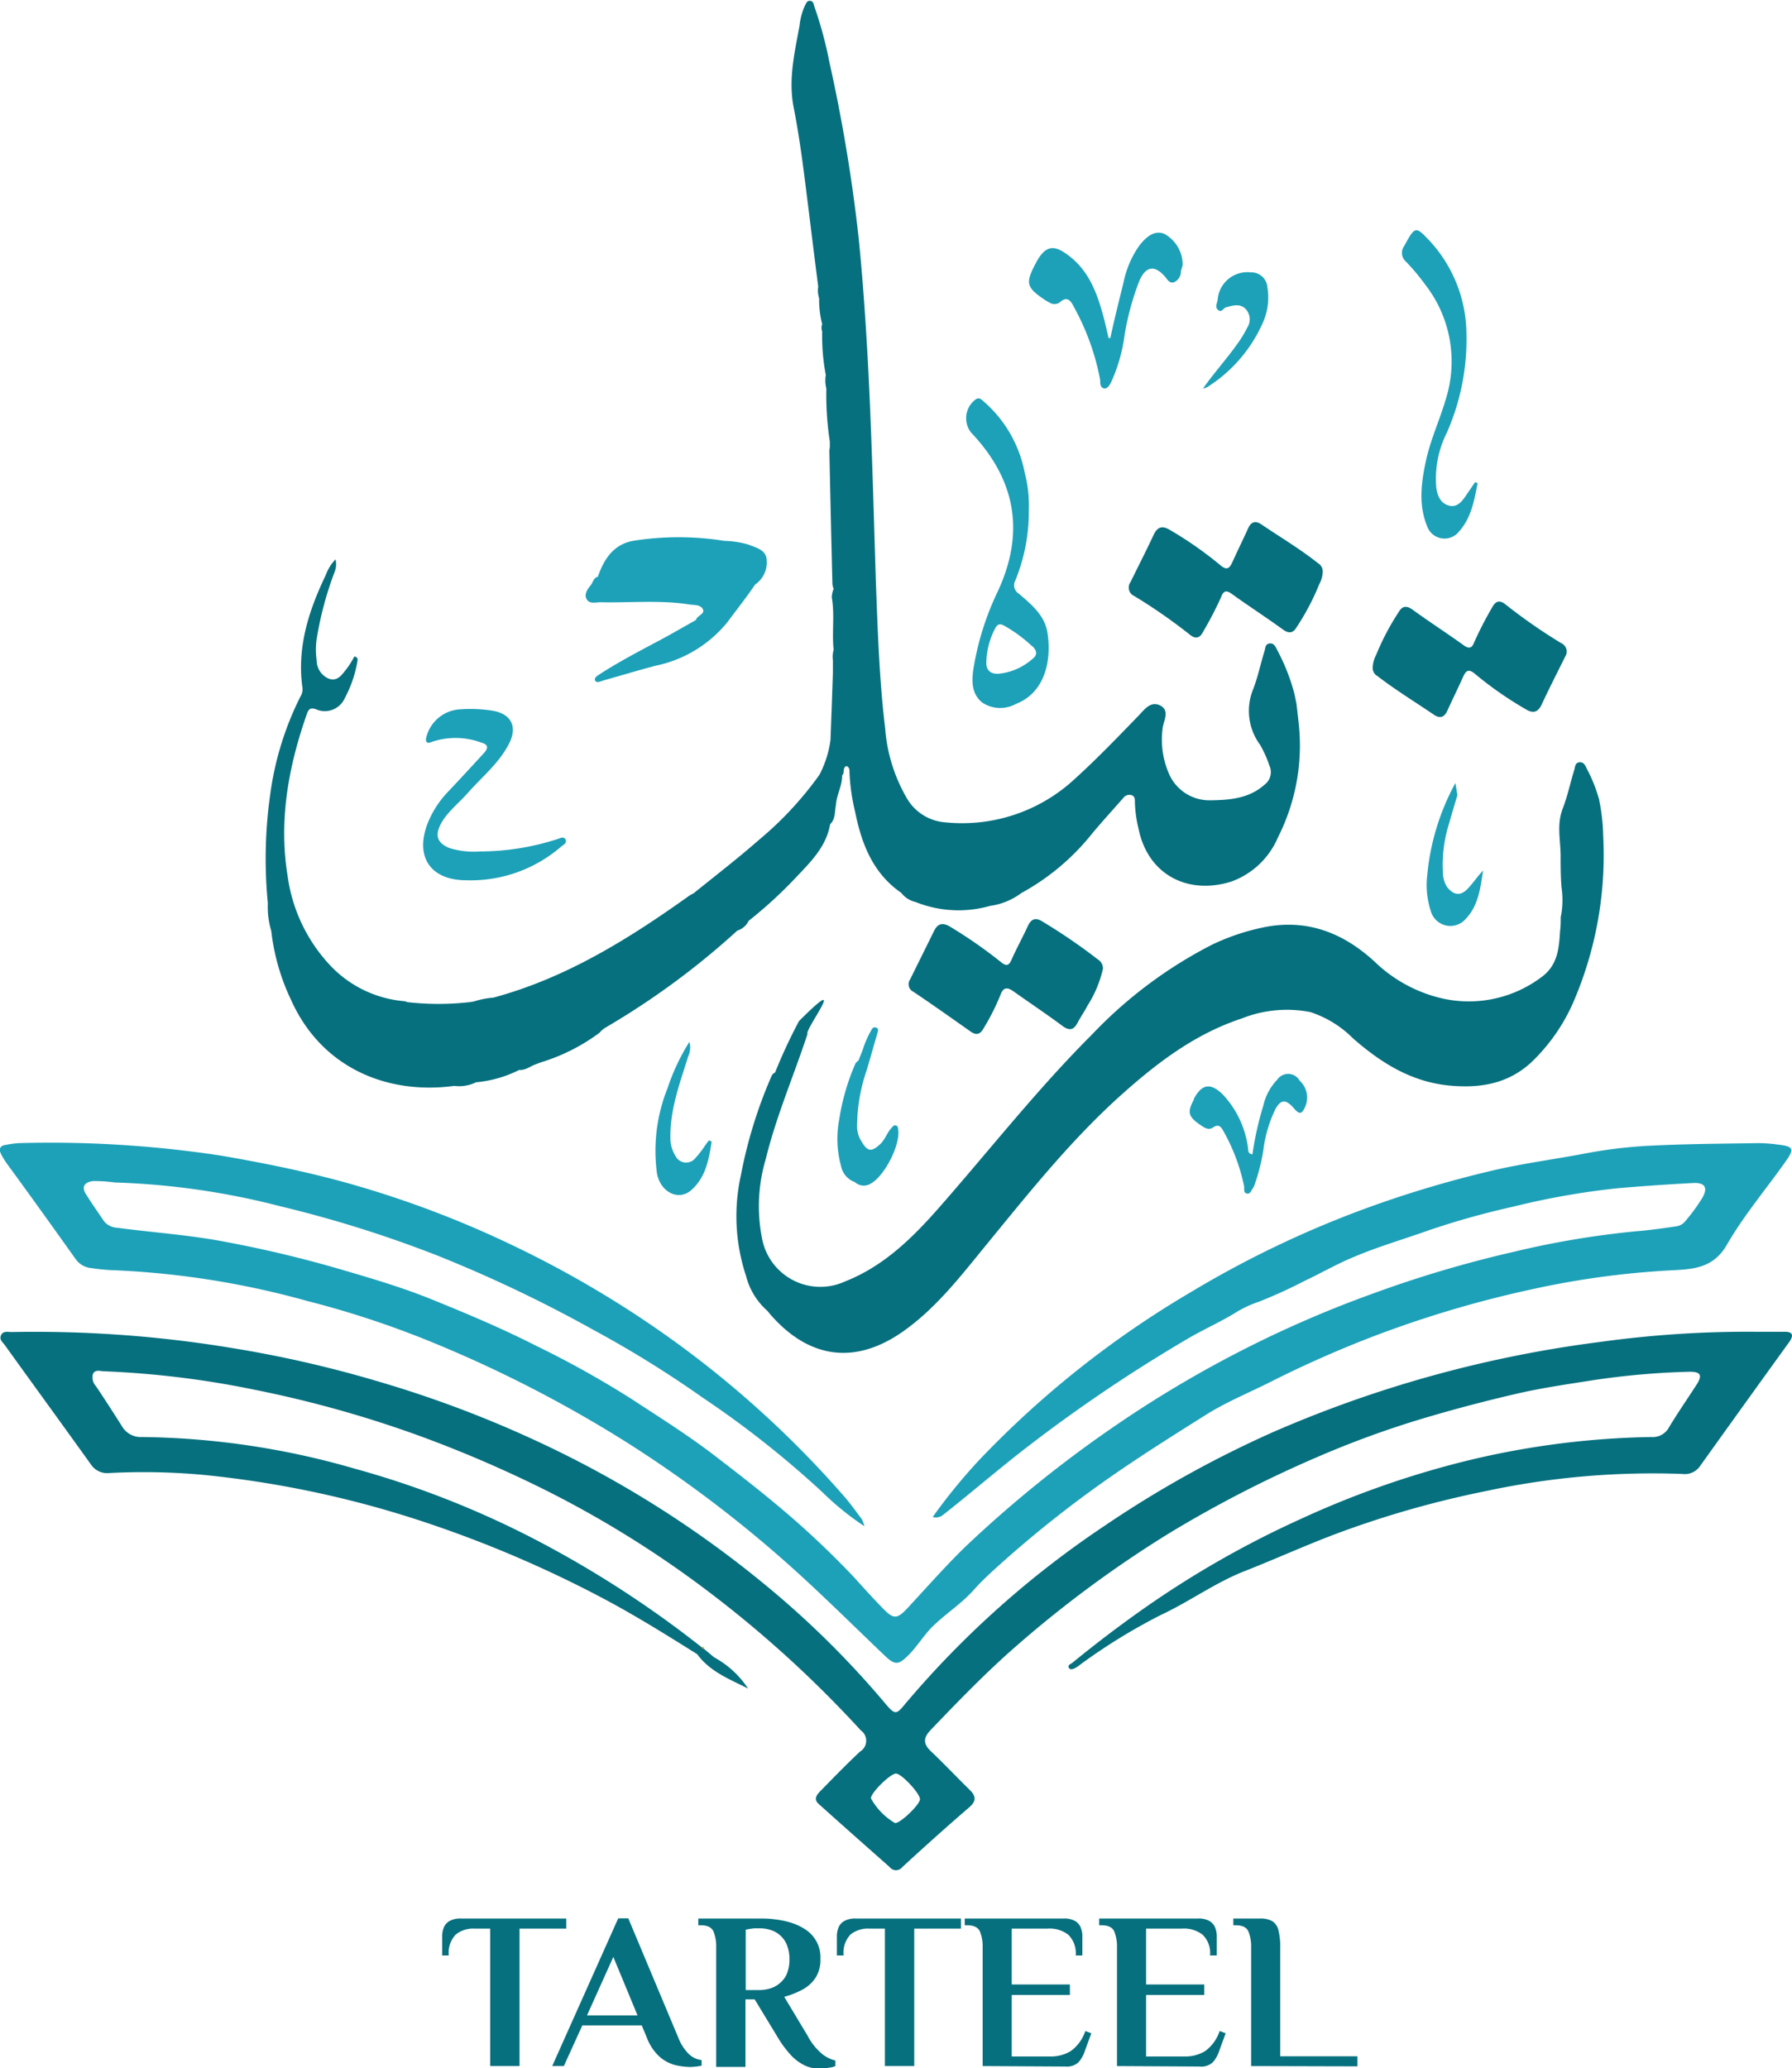
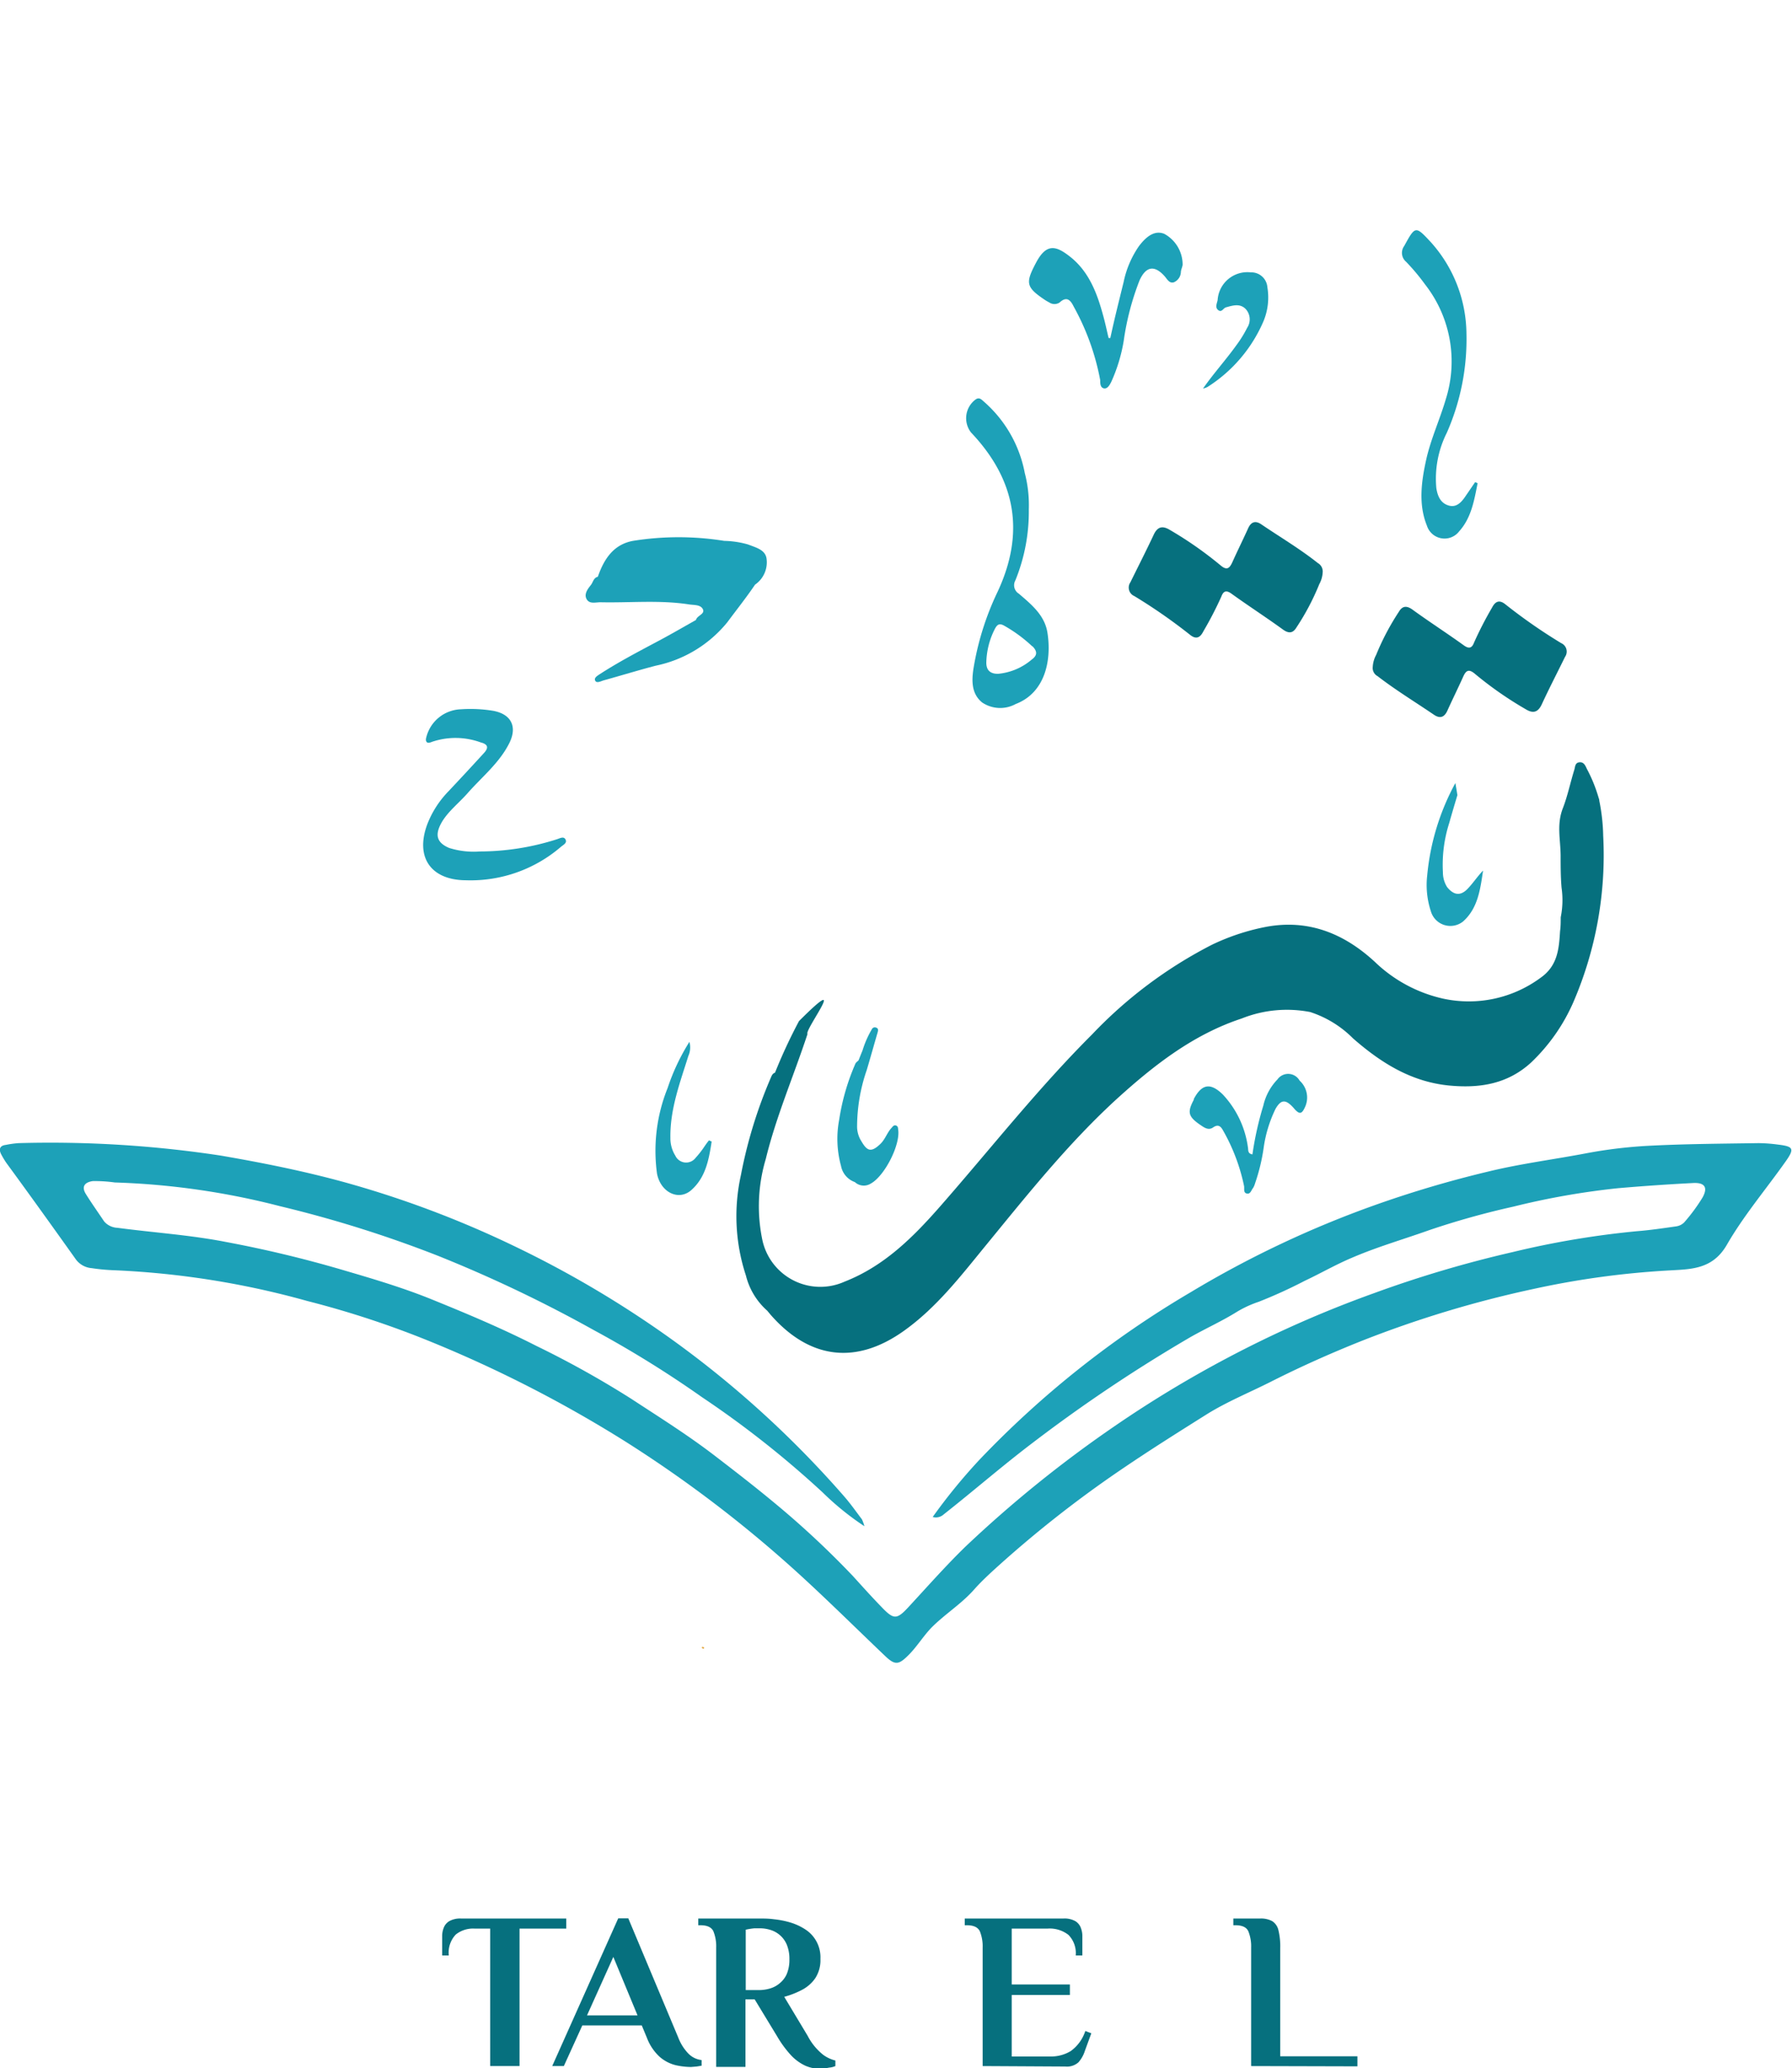
<svg xmlns="http://www.w3.org/2000/svg" id="Layer_1" data-name="Layer 1" viewBox="0 0 194.09 224.01">
  <defs>
    <style>.cls-1{fill:#1da1b8;}.cls-2{fill:#06707e;}.cls-3{fill:#e5ac49;}</style>
  </defs>
  <title>2</title>
  <path class="cls-1" d="M450.59,190.23a61.66,61.66,0,0,1,5-6.13,105.29,105.29,0,0,1,22.92-18.2,110.82,110.82,0,0,1,19.78-9.38,119.06,119.06,0,0,1,12.38-3.68c3.54-.87,7.14-1.32,10.7-2a51.12,51.12,0,0,1,7.1-.83c3.85-.19,7.71-.21,11.57-.27a16.81,16.81,0,0,1,2.12.16c1.67.2,1.79.44.8,1.84-2.12,3-4.52,5.83-6.35,9-1.58,2.75-4,2.65-6.45,2.8a92.35,92.35,0,0,0-14.53,2A118.63,118.63,0,0,0,497,171.18c-3.33,1.33-6.62,2.8-9.84,4.43-2.3,1.16-4.71,2.14-6.89,3.5-3.07,1.93-6.14,3.86-9.14,5.9a123.9,123.9,0,0,0-14.25,11.26c-.61.57-1.22,1.16-1.77,1.78-1.38,1.58-3.19,2.69-4.66,4.17-.95,1-1.61,2.13-2.57,3.06s-1.36,1.05-2.45,0c-3.33-3.17-6.59-6.42-10-9.49a135.24,135.24,0,0,0-18.06-13.69,137.12,137.12,0,0,0-20.94-10.77,101.72,101.72,0,0,0-13.57-4.49A92.25,92.25,0,0,0,362,163.51a20.92,20.92,0,0,1-2.5-.23,2.35,2.35,0,0,1-1.7-.93c-2.5-3.51-5-7-7.55-10.48a9.35,9.35,0,0,1-.52-.86c-.31-.56-.23-1,.48-1.08a10.74,10.74,0,0,1,1.37-.19,122.8,122.8,0,0,1,21.91,1.35c4.46.77,8.87,1.65,13.23,2.84a109.91,109.91,0,0,1,18.52,6.95,113.11,113.11,0,0,1,17.23,10.22A109.85,109.85,0,0,1,441,188c.69.79,1.29,1.65,1.92,2.48a3.86,3.86,0,0,1,.27.75,30.21,30.21,0,0,1-4.52-3.66,106.44,106.44,0,0,0-13.06-10.31A116.47,116.47,0,0,0,413.9,170a146.59,146.59,0,0,0-17-8.1,129.86,129.86,0,0,0-17-5.33A81.41,81.41,0,0,0,362,154a15.64,15.64,0,0,0-2.37-.15c-.86.12-1.26.57-.78,1.37.62,1,1.33,2,2,3a2,2,0,0,0,1.43.69c3.9.52,7.83.77,11.69,1.52a128.73,128.73,0,0,1,12.56,3c3.41,1,6.82,2,10.11,3.36,3.72,1.51,7.41,3.07,11,4.9a104.49,104.49,0,0,1,10.3,5.74c3.05,2,6.17,3.95,9.09,6.2,2.14,1.64,4.28,3.3,6.33,5a96.94,96.94,0,0,1,8.59,8c1,1.1,2,2.22,3.06,3.31,1.36,1.43,1.68,1.44,3,0,2-2.16,4-4.43,6.12-6.49a131.5,131.5,0,0,1,16.08-13,123.8,123.8,0,0,1,12.32-7.46A121.77,121.77,0,0,1,498.36,166a125.52,125.52,0,0,1,15-4.45,95.93,95.93,0,0,1,13.49-2.27c1.41-.11,2.82-.32,4.23-.52a1.55,1.55,0,0,0,.89-.42,19.24,19.24,0,0,0,2-2.71c.6-1.08.25-1.63-1-1.57q-4.08.21-8.14.56a82.34,82.34,0,0,0-11.36,2,87.67,87.67,0,0,0-9.06,2.53c-2.8,1-5.66,1.82-8.4,3-1.74.73-3.38,1.68-5.1,2.49a52.63,52.63,0,0,1-5,2.28,11.85,11.85,0,0,0-2.37,1.09c-1.6,1-3.34,1.78-5,2.72a166,166,0,0,0-17.1,11.45c-3.31,2.51-6.42,5.22-9.67,7.78A1.24,1.24,0,0,1,450.59,190.23Z" transform="translate(-349.57 -25.93)" />
-   <path class="cls-2" d="M542.89,170.17c-1.08,0-2.17,0-3.26,0a116.44,116.44,0,0,0-16.81,1.11,129.68,129.68,0,0,0-35.35,9.75,117.77,117.77,0,0,0-18.27,10.16,103.23,103.23,0,0,0-21.71,19.43c-.82,1-1,1-1.88,0a99.49,99.49,0,0,0-13.38-13.22,114.36,114.36,0,0,0-25.13-15.67,121.75,121.75,0,0,0-16.2-6.07,126.48,126.48,0,0,0-16.27-3.74,130.9,130.9,0,0,0-23.81-1.72c-.4,0-.91-.14-1.13.33s.13.74.34,1c3.12,4.34,6.27,8.66,9.38,13a2.11,2.11,0,0,0,2,.94,70.71,70.71,0,0,1,10.19.2,110.41,110.41,0,0,1,24.86,5.42,127,127,0,0,1,18.51,8c3.46,1.84,6.78,3.91,10.11,6,1.4,1.91,3.52,2.71,5.51,3.72a10.19,10.19,0,0,0-3.66-3.37l-1.2-1-.17-.11c-.81-.63-1.62-1.26-2.45-1.88a114.08,114.08,0,0,0-15.69-9.84A99.93,99.93,0,0,0,388,185a86,86,0,0,0-23.06-3.43,2.35,2.35,0,0,1-2.18-1.2c-.92-1.45-1.84-2.89-2.8-4.31a1.41,1.41,0,0,1-.34-1.27c.22-.58.8-.35,1.22-.34a100.52,100.52,0,0,1,16.31,2,123,123,0,0,1,17.87,5A133.09,133.09,0,0,1,408,187a112.88,112.88,0,0,1,17,10.34,123.18,123.18,0,0,1,17.8,16,1.37,1.37,0,0,1-.08,2.3c-1.44,1.35-2.81,2.76-4.19,4.17-.41.41-.93.93-.3,1.49,2.55,2.3,5.13,4.57,7.69,6.84a.87.87,0,0,0,1.39,0c2.37-2.18,4.77-4.34,7.21-6.44.83-.71.77-1.24.06-1.93-1.41-1.38-2.76-2.82-4.19-4.17-.88-.84-.8-1.49,0-2.32,3-3.13,6-6.24,9.25-9.07a124,124,0,0,1,16.63-12.26,129.67,129.67,0,0,1,15.81-8.14,103.74,103.74,0,0,1,11.78-4.3q5.06-1.5,10.2-2.68c2.69-.61,5.42-1,8.16-1.43a84,84,0,0,1,10.39-.9c1.15,0,1.36.39.74,1.36-1,1.56-2.05,3.06-3,4.64a2,2,0,0,1-1.94,1.07,90.41,90.41,0,0,0-20.65,2.74,100.41,100.41,0,0,0-17.36,6.16,104.83,104.83,0,0,0-17.56,10.11q-3.64,2.59-7.12,5.44c-.18.15-.54.23-.39.53s.5.15.76,0a2.71,2.71,0,0,0,.41-.28,62.51,62.51,0,0,1,8.83-5.44c3.1-1.45,5.86-3.49,9.08-4.75,3.46-1.36,6.84-2.91,10.34-4.2a106.1,106.1,0,0,1,15.69-4.44,86.08,86.08,0,0,1,21.36-1.87,2,2,0,0,0,1.92-.88q4.82-6.74,9.67-13.45C543.93,170.44,543.61,170.18,542.89,170.17Zm-96.38,53.21a7,7,0,0,1-2.61-2.68c0-.62,2.12-2.69,2.72-2.68s2.64,2.2,2.59,2.8S447.07,223.43,446.51,223.38Z" transform="translate(-349.57 -25.93)" />
  <path class="cls-3" d="M425.75,204.52l-.17-.11c0-.15.13-.15.23-.06S425.77,204.46,425.75,204.52Z" transform="translate(-349.57 -25.93)" />
  <g id="EjiBRs.tif">
-     <path class="cls-2" d="M490,102.22c-.08-.41-.16-.83-.26-1.25a21.59,21.59,0,0,0-1.83-4.62c-.16-.31-.32-.78-.82-.73s-.46.52-.56.82c-.43,1.38-.72,2.82-1.24,4.16a6.18,6.18,0,0,0,.76,6,12.36,12.36,0,0,1,1,2.23,1.7,1.7,0,0,1-.52,2.09c-1.7,1.51-3.78,1.66-5.88,1.69a4.78,4.78,0,0,1-4.55-3.07,9.25,9.25,0,0,1-.6-4.78c.12-.8.78-1.89-.27-2.42s-1.73.47-2.37,1.13c-2.25,2.32-4.48,4.65-6.88,6.82A17.91,17.91,0,0,1,452,115a5.26,5.26,0,0,1-4.13-2.48,17.66,17.66,0,0,1-2.43-7.72c-.63-5.21-.8-10.46-1-15.7-.26-8.12-.45-16.24-.89-24.35-.25-4.42-.55-8.84-1-13.24a177.06,177.06,0,0,0-3.15-18.86,43.76,43.76,0,0,0-1.62-6c-.09-.26-.1-.6-.47-.63s-.46.35-.61.63a6.89,6.89,0,0,0-.53,2.05c-.54,2.94-1.24,5.86-.63,8.92.74,3.75,1.17,7.55,1.65,11.35q.49,4,1,8h0a2.69,2.69,0,0,0,.1,1.26,10.6,10.6,0,0,0,.33,2.81h0a1.1,1.1,0,0,0,0,.78,22.63,22.63,0,0,0,.39,4.72h0a3.63,3.63,0,0,0,.06,1.47,33.59,33.59,0,0,0,.38,5.76h0v.61a2,2,0,0,0-.05.42q.15,7.22.33,14.41a2.17,2.17,0,0,0,.13.5,2.63,2.63,0,0,0-.2.92c.33,1.88,0,3.79.2,5.68a2.75,2.75,0,0,0-.08,1.14c0,.46,0,.91,0,1.36q-.12,3.63-.26,7.26h0a11.38,11.38,0,0,1-1.2,3.78,37.62,37.62,0,0,1-6.6,7.09c-2.28,2-4.65,3.82-7,5.72h0c-.19.11-.38.2-.55.32-6.53,4.66-13.3,8.88-21.16,11h0a9.68,9.68,0,0,0-2.13.42h0l-.44.07a29.88,29.88,0,0,1-6.75,0,1.76,1.76,0,0,0-.3-.1,12.47,12.47,0,0,1-8.17-4,17.61,17.61,0,0,1-4.49-9.51c-1-6.06.08-11.91,2.09-17.64.18-.52.41-.65.93-.49a2.37,2.37,0,0,0,3.18-1.22,12.89,12.89,0,0,0,1.34-3.9c.05-.22.09-.5-.32-.58a10,10,0,0,1-.82,1.32c-.49.58-.93,1.39-1.88,1.11a2.14,2.14,0,0,1-1.38-2,8.27,8.27,0,0,1,0-2.33,37,37,0,0,1,1.91-7.17,2.27,2.27,0,0,0,.13-1.45,4.81,4.81,0,0,0-1.06,1.71c-1.86,3.88-3.15,7.89-2.51,12.28a1.5,1.5,0,0,1-.24.89,33.46,33.46,0,0,0-3.28,10.71,49.44,49.44,0,0,0-.24,11.66,9.1,9.1,0,0,0,.37,3h0a23.47,23.47,0,0,0,2.14,7.46c3.3,7.38,10.43,10.3,17.68,9.32a4.17,4.17,0,0,0,2.36-.39h0a13,13,0,0,0,4.68-1.34c.66.06,1.14-.36,1.7-.58h0l.61-.23a20.78,20.78,0,0,0,6.39-3.22h0a2.62,2.62,0,0,1,.72-.6,84,84,0,0,0,14.2-10.46,2,2,0,0,0,1.22-1.05h0a47.6,47.6,0,0,0,5-4.57c1.62-1.72,3.4-3.39,3.83-5.9.6-.57.48-1.37.63-2.08h0c.06-1.11.7-2.1.67-3.22h0c.31-.24,0-.8.46-1,.37.14.34.46.34.73a21.82,21.82,0,0,0,.6,4.19c.7,3.48,1.91,6.67,5,8.81a2.76,2.76,0,0,0,1.57,1,12.49,12.49,0,0,0,8.07.41,7.21,7.21,0,0,0,3.36-1.38h0a25.31,25.31,0,0,0,7.67-6.44c1.09-1.31,2.24-2.56,3.36-3.84a.82.82,0,0,1,.94-.32c.37.14.34.51.34.83a14.19,14.19,0,0,0,.4,2.83c1.07,5.14,5.56,7.15,10.1,5.67a8.7,8.7,0,0,0,5-4.78,22,22,0,0,0,2.22-12.52Z" transform="translate(-349.57 -25.93)" />
    <path class="cls-2" d="M498.77,99.16c2,1.54,4.08,2.8,6.12,4.19.64.43,1.11.28,1.44-.44.55-1.22,1.15-2.43,1.7-3.65.31-.71.61-.93,1.31-.33a39.3,39.3,0,0,0,5.47,3.81c.79.49,1.34.36,1.75-.53.8-1.73,1.68-3.43,2.52-5.14a1,1,0,0,0-.43-1.49,58.79,58.79,0,0,1-6-4.17c-.69-.57-1.13-.35-1.49.35a39.05,39.05,0,0,0-1.93,3.75c-.21.56-.5.76-1.11.32-1.83-1.32-3.73-2.54-5.56-3.87-.65-.47-1.11-.4-1.48.23a27,27,0,0,0-2.46,4.67,3.08,3.08,0,0,0-.37,1.31A1,1,0,0,0,498.77,99.16Z" transform="translate(-349.57 -25.93)" />
    <path class="cls-2" d="M492.3,86.91c-1.94-1.54-4.07-2.8-6.12-4.19-.63-.43-1.11-.28-1.43.44-.55,1.22-1.15,2.42-1.7,3.65-.32.7-.61.93-1.31.33a40.59,40.59,0,0,0-5.47-3.82c-.8-.48-1.34-.35-1.75.54-.81,1.73-1.68,3.43-2.52,5.14a1,1,0,0,0,.43,1.49,58.79,58.79,0,0,1,6,4.17c.69.57,1.13.34,1.48-.36a39.06,39.06,0,0,0,1.94-3.75c.21-.56.49-.76,1.1-.32,1.83,1.32,3.74,2.55,5.57,3.88.65.47,1.1.4,1.48-.24a26.34,26.34,0,0,0,2.46-4.67,3,3,0,0,0,.37-1.3A1.05,1.05,0,0,0,492.3,86.91Z" transform="translate(-349.57 -25.93)" />
-     <path class="cls-2" d="M462.41,125.7c-.69-.43-1.17-.22-1.51.52-.56,1.22-1.22,2.4-1.76,3.63-.31.69-.57.76-1.16.28a50.42,50.42,0,0,0-5.47-3.81c-.83-.51-1.37-.39-1.79.47-.85,1.74-1.72,3.47-2.57,5.21a.9.9,0,0,0,.34,1.34c2.08,1.4,4.13,2.85,6.17,4.29.64.46,1.07.35,1.44-.32a24.52,24.52,0,0,0,1.81-3.58c.32-.9.76-.91,1.44-.42,1.75,1.24,3.55,2.44,5.27,3.72.78.58,1.24.47,1.67-.34.32-.62.74-1.2,1.06-1.83a12.66,12.66,0,0,0,1.68-4,1.13,1.13,0,0,0-.53-1A61.75,61.75,0,0,0,462.41,125.7Z" transform="translate(-349.57 -25.93)" />
    <path class="cls-1" d="M428.35,93.32c1-1.35,2.07-2.69,3-4.07a2.93,2.93,0,0,0,1.24-2.85c-.15-.93-1.13-1.16-2-1.5a10.09,10.09,0,0,0-2.58-.39,31.25,31.25,0,0,0-9.89,0c-2,.38-3.08,1.81-3.8,3.89h0c-.45.1-.51.56-.73.86s-.81.92-.5,1.53,1,.36,1.54.37c3.18.07,6.37-.26,9.55.23.53.09,1.27,0,1.52.53s-.64.67-.75,1.16h0c-1.39.78-2.76,1.58-4.16,2.32-2.12,1.13-4.24,2.24-6.25,3.54-.25.17-.65.39-.51.7s.57.1.85,0c1.91-.53,3.8-1.11,5.71-1.61A13.5,13.5,0,0,0,428.35,93.32Z" transform="translate(-349.57 -25.93)" />
    <path class="cls-1" d="M457.63,90A30.63,30.63,0,0,0,455,98.38c-.2,1.33-.2,2.7.94,3.63a3.5,3.5,0,0,0,3.64.17c3.28-1.26,3.9-4.9,3.43-7.77-.31-1.85-1.71-3-3.09-4.18a1.07,1.07,0,0,1-.38-1.43A19.74,19.74,0,0,0,461,81.09a13.7,13.7,0,0,0-.44-3.94,13.61,13.61,0,0,0-4.47-7.76c-.24-.21-.46-.45-.83-.21a2.52,2.52,0,0,0-.52,3.59C459.59,77.88,460.61,83.6,457.63,90Zm3.75,5.91c.55.55.57,1-.07,1.46a6.52,6.52,0,0,1-3.65,1.54c-.84,0-1.3-.39-1.26-1.31a8.36,8.36,0,0,1,.92-3.55c.25-.47.48-.65,1-.36A15.66,15.66,0,0,1,461.38,95.94Z" transform="translate(-349.57 -25.93)" />
    <path class="cls-1" d="M398.09,111.69a10.56,10.56,0,0,0-2.22,3.46c-1.37,3.6.34,6.1,4.17,6.12a15,15,0,0,0,10.27-3.61c.25-.22.72-.42.51-.81s-.64-.1-1,0a27.54,27.54,0,0,1-8.29,1.3,8.82,8.82,0,0,1-3.31-.38c-1.3-.55-1.56-1.35-.9-2.61s1.94-2.23,2.92-3.35c1.56-1.77,3.45-3.27,4.52-5.45.85-1.75.16-3.08-1.75-3.44a15.2,15.2,0,0,0-3.5-.17,4,4,0,0,0-3.74,2.93c-.06.21-.12.43,0,.6s.39.08.58,0a7.94,7.94,0,0,1,5.29.06c.81.21.88.59.31,1.19C400.7,108.9,399.4,110.3,398.09,111.69Z" transform="translate(-349.57 -25.93)" />
    <path class="cls-1" d="M462.59,58.31a5,5,0,0,0,.63.38,1,1,0,0,0,1.12,0c.83-.77,1.23-.14,1.53.46a26.41,26.41,0,0,1,2.86,7.94c0,.34,0,.81.39.9s.64-.36.81-.7a17.74,17.74,0,0,0,1.35-4.45A28.94,28.94,0,0,1,473,56.28c.7-1.52,1.62-1.66,2.72-.42.27.31.5.8,1,.64a1.26,1.26,0,0,0,.75-1.08c0-.27.16-.54.19-.82a3.8,3.8,0,0,0-2-3.35c-.92-.36-1.81.11-2.74,1.35a10.55,10.55,0,0,0-1.65,3.87c-.49,2-1,4-1.44,6.07l-.19,0c-.2-.85-.38-1.71-.62-2.55-.65-2.38-1.54-4.67-3.54-6.25-1.5-1.18-2.55-1.52-3.69.63S460.67,57,462.59,58.31Z" transform="translate(-349.57 -25.93)" />
    <path class="cls-1" d="M487.93,142.84a6,6,0,0,0-1.53,2.83,35.18,35.18,0,0,0-1.18,5.29c-.55-.09-.43-.49-.49-.78a10.42,10.42,0,0,0-2.72-5.71c-1.34-1.31-2.28-1.14-3.14.49l0,.08c-.72,1.35-.61,1.82.68,2.71.43.29.89.65,1.41.29s.81-.15,1.05.28a20.56,20.56,0,0,1,2.3,6.05c.06.3-.1.74.3.83s.48-.37.68-.6a2.2,2.2,0,0,0,.22-.52,20.74,20.74,0,0,0,.92-3.79,14.1,14.1,0,0,1,1.29-4.26c.58-1,1.06-1.06,1.87-.2.08.08.15.17.22.25.52.56.76.5,1.09-.21a2.47,2.47,0,0,0-.57-2.9A1.42,1.42,0,0,0,487.93,142.84Z" transform="translate(-349.57 -25.93)" />
    <path class="cls-1" d="M503.92,56.74a13.54,13.54,0,0,1,2.26,12.37c-.65,2.24-1.65,4.37-2.15,6.65s-.86,4.77.09,7.11a2,2,0,0,0,3.49.61c1.33-1.48,1.63-3.37,2-5.22l-.27-.11c-.34.49-.68,1-1,1.46-.45.68-1,1.33-1.87,1.07s-1.19-1-1.33-1.87a11.05,11.05,0,0,1,1.13-6,25.12,25.12,0,0,0,2.13-10.74,15,15,0,0,0-3.82-9.87c-1.7-1.84-1.72-1.82-2.92.37a1.26,1.26,0,0,0,.2,1.71A22.61,22.61,0,0,1,503.92,56.74Z" transform="translate(-349.57 -25.93)" />
    <path class="cls-1" d="M425.72,150.32a9.73,9.73,0,0,1-.8,1,1.29,1.29,0,0,1-2.21-.23,3.54,3.54,0,0,1-.53-1.92c-.05-3.11,1.05-6,1.94-8.86a2.25,2.25,0,0,0,.12-1.54,22.89,22.89,0,0,0-2.36,5,18.22,18.22,0,0,0-1.15,9.27c.38,2,2.31,3,3.7,1.8,1.58-1.39,1.92-3.34,2.22-5.27l-.29-.13C426.14,149.7,425.94,150,425.72,150.32Z" transform="translate(-349.57 -25.93)" />
    <path class="cls-1" d="M506.3,122a3,3,0,0,1-.45-1.61,14.85,14.85,0,0,1,.69-5.34c.28-1,.58-2,.88-3-.07-.44-.14-.87-.22-1.31a25.85,25.85,0,0,0-3.05,10,9.09,9.09,0,0,0,.39,3.87,2.2,2.2,0,0,0,3.51,1.11c1.6-1.44,1.85-3.49,2.15-5.5-.63.65-1.1,1.39-1.7,2C507.74,123,507,122.88,506.3,122Z" transform="translate(-349.57 -25.93)" />
    <path class="cls-1" d="M483.51,63.28c-1.15,1.61-2.48,3.07-3.64,4.73a1.74,1.74,0,0,0,.47-.16,15.79,15.79,0,0,0,6.09-7.16,6.69,6.69,0,0,0,.41-3.64,1.74,1.74,0,0,0-1.79-1.62,3.23,3.23,0,0,0-3.6,3c-.07.36-.31.8.07,1.09s.54-.22.83-.3c.72-.2,1.49-.45,2.11.15a1.65,1.65,0,0,1,.19,2.06A12.48,12.48,0,0,1,483.51,63.28Z" transform="translate(-349.57 -25.93)" />
    <path class="cls-1" d="M444.63,137.73c.06-.21.09-.43-.19-.51a.36.36,0,0,0-.45.2,10.56,10.56,0,0,0-1,2.28h0c-.15.36-.29.72-.43,1.07h0c-.12.13-.29.23-.35.38a24.18,24.18,0,0,0-1.75,6.06,11.11,11.11,0,0,0,.2,5,2.31,2.31,0,0,0,1.5,1.75h0a1.42,1.42,0,0,0,1.74.15c1.49-.82,3.25-4.26,2.94-5.91,0-.18-.07-.35-.28-.38s-.3.13-.42.26c-.49.52-.68,1.22-1.2,1.73-1.16,1.13-1.55.64-2.2-.49a3,3,0,0,1-.34-1.32,18.89,18.89,0,0,1,1.05-6.19C443.85,140.47,444.23,139.1,444.63,137.73Z" transform="translate(-349.57 -25.93)" />
    <path class="cls-2" d="M523.21,116.45a20.94,20.94,0,0,0-.42-3.79c0-.15-.07-.3-.11-.44a15.91,15.91,0,0,0-1.23-3c-.15-.31-.31-.78-.81-.73s-.46.52-.56.82c-.43,1.38-.72,2.82-1.24,4.16-.67,1.73-.27,3.28-.24,5.06,0,1.18,0,2.36.1,3.54a9.35,9.35,0,0,1-.09,3.21c0,.49,0,1-.07,1.49-.12,1.89-.24,3.75-2.11,5.06a13.09,13.09,0,0,1-10.51,2.27,15.53,15.53,0,0,1-7.45-4c-3.33-3.07-7.18-4.63-11.75-3.79a24,24,0,0,0-5.88,1.94,48.15,48.15,0,0,0-13,9.73c-5.87,5.86-11,12.4-16.46,18.63-2.93,3.34-6.06,6.46-10.33,8.13a6.42,6.42,0,0,1-8.92-4.56,17.88,17.88,0,0,1,.38-8.72c1.12-4.6,3-8.93,4.52-13.54-.37-.43,4.77-7.09-.92-1.4a56.72,56.72,0,0,0-2.6,5.59c-.26.09-.35.3-.45.54a50.4,50.4,0,0,0-3.24,10.54,20.54,20.54,0,0,0,.54,10.89,7.49,7.49,0,0,0,2.31,3.81l.34.41c4.22,4.84,9.27,5.49,14.49,1.75,3.5-2.5,6.11-5.89,8.8-9.18,4.54-5.54,9-11.15,14.32-16,4-3.62,8.22-6.91,13.44-8.63a13.21,13.21,0,0,1,7.41-.7,11.56,11.56,0,0,1,4.65,2.86c3,2.62,6.26,4.69,10.39,5.1,3.32.32,6.34-.16,8.88-2.48a20.12,20.12,0,0,0,4.59-6.55A40.18,40.18,0,0,0,523.21,116.45Z" transform="translate(-349.57 -25.93)" />
  </g>
  <path class="cls-2" d="M402.66,249.7V234.81h-1.72a3,3,0,0,0-2,.64,2.83,2.83,0,0,0-.76,2.27h-.72v-2.06a2.49,2.49,0,0,1,.17-.94,1.42,1.42,0,0,1,.61-.72,2.41,2.41,0,0,1,1.28-.28h11.38v1.09h-5.06V249.7Z" transform="translate(-349.57 -25.93)" />
  <path class="cls-2" d="M424.41,249.8a7.84,7.84,0,0,1-1.68-.2,4.17,4.17,0,0,1-1.7-.89,5.34,5.34,0,0,1-1.39-2.06l-.56-1.35h-6.44l-2,4.4h-1.26l7.15-16h1.09l5.42,12.93a5.11,5.11,0,0,0,1.07,1.7,2.37,2.37,0,0,0,1.45.72v.61l-.54.09Zm-11.26-5.59h5.47L416,237.88Z" transform="translate(-349.57 -25.93)" />
  <path class="cls-2" d="M438.41,250a4.09,4.09,0,0,1-1.62-.34,5.12,5.12,0,0,1-1.52-1.1,11.82,11.82,0,0,1-1.53-2.08l-2.43-4h-1v7.31h-3.17V236.87a4.35,4.35,0,0,0-.3-1.76c-.2-.44-.67-.66-1.39-.66h-.25v-.73h6.69c.43,0,.94,0,1.51.08a9.9,9.9,0,0,1,1.74.34,6.26,6.26,0,0,1,1.62.74,3.59,3.59,0,0,1,1.67,3.22,3.57,3.57,0,0,1-.57,2.1,4,4,0,0,1-1.47,1.27,9.28,9.28,0,0,1-1.88.73l2.54,4.23a6.34,6.34,0,0,0,1.69,2.06,3.78,3.78,0,0,0,1.31.61v.6a2.12,2.12,0,0,1-.69.17A6.58,6.58,0,0,1,438.41,250Zm-8.07-8.53h1.46a4.23,4.23,0,0,0,1.16-.17,2.81,2.81,0,0,0,1.05-.56,2.7,2.7,0,0,0,.77-1,4,4,0,0,0,.29-1.6,4.06,4.06,0,0,0-.28-1.58,2.8,2.8,0,0,0-1.79-1.61,3.82,3.82,0,0,0-1.15-.17l-.57,0a7.71,7.71,0,0,0-.94.15Z" transform="translate(-349.57 -25.93)" />
-   <path class="cls-2" d="M445.41,249.7V234.81h-1.72a3,3,0,0,0-2,.64,2.87,2.87,0,0,0-.75,2.27h-.73v-2.06a2.49,2.49,0,0,1,.17-.94A1.39,1.39,0,0,1,441,234a2.35,2.35,0,0,1,1.27-.28h11.38v1.09h-5.06V249.7Z" transform="translate(-349.57 -25.93)" />
  <path class="cls-2" d="M456,249.7V236.87a4.35,4.35,0,0,0-.3-1.76c-.21-.44-.67-.66-1.4-.66h-.24v-.73h10.68a2.38,2.38,0,0,1,1.29.28,1.4,1.4,0,0,1,.6.72,2.49,2.49,0,0,1,.17.94v2.06h-.72a2.81,2.81,0,0,0-.79-2.23,3.3,3.3,0,0,0-2.24-.68h-3.9v6.05h6.3V242h-6.3v6.66h4.14a4.07,4.07,0,0,0,2.26-.59,4.34,4.34,0,0,0,1.57-2.17l.65.25-.7,1.91a3.42,3.42,0,0,1-.69,1.23,1.85,1.85,0,0,1-1.42.46Z" transform="translate(-349.57 -25.93)" />
-   <path class="cls-2" d="M470.55,249.7V236.87a4.35,4.35,0,0,0-.3-1.76c-.2-.44-.67-.66-1.39-.66h-.24v-.73H479.3a2.36,2.36,0,0,1,1.28.28,1.47,1.47,0,0,1,.61.72,2.7,2.7,0,0,1,.17.94v2.06h-.73a2.77,2.77,0,0,0-.79-2.23,3.28,3.28,0,0,0-2.24-.68h-3.9v6.05H480V242h-6.3v6.66h4.14a4.1,4.1,0,0,0,2.27-.59,4.39,4.39,0,0,0,1.56-2.17l.65.25-.7,1.91a3.42,3.42,0,0,1-.69,1.23,1.84,1.84,0,0,1-1.42.46Z" transform="translate(-349.57 -25.93)" />
  <path class="cls-2" d="M485.08,249.7V236.87a4.35,4.35,0,0,0-.3-1.76c-.2-.44-.66-.66-1.39-.66h-.24v-.73h2.9a2.53,2.53,0,0,1,1.32.29,1.57,1.57,0,0,1,.67,1,7.17,7.17,0,0,1,.19,1.89v11.74h8.36v1.09Z" transform="translate(-349.57 -25.93)" />
</svg>